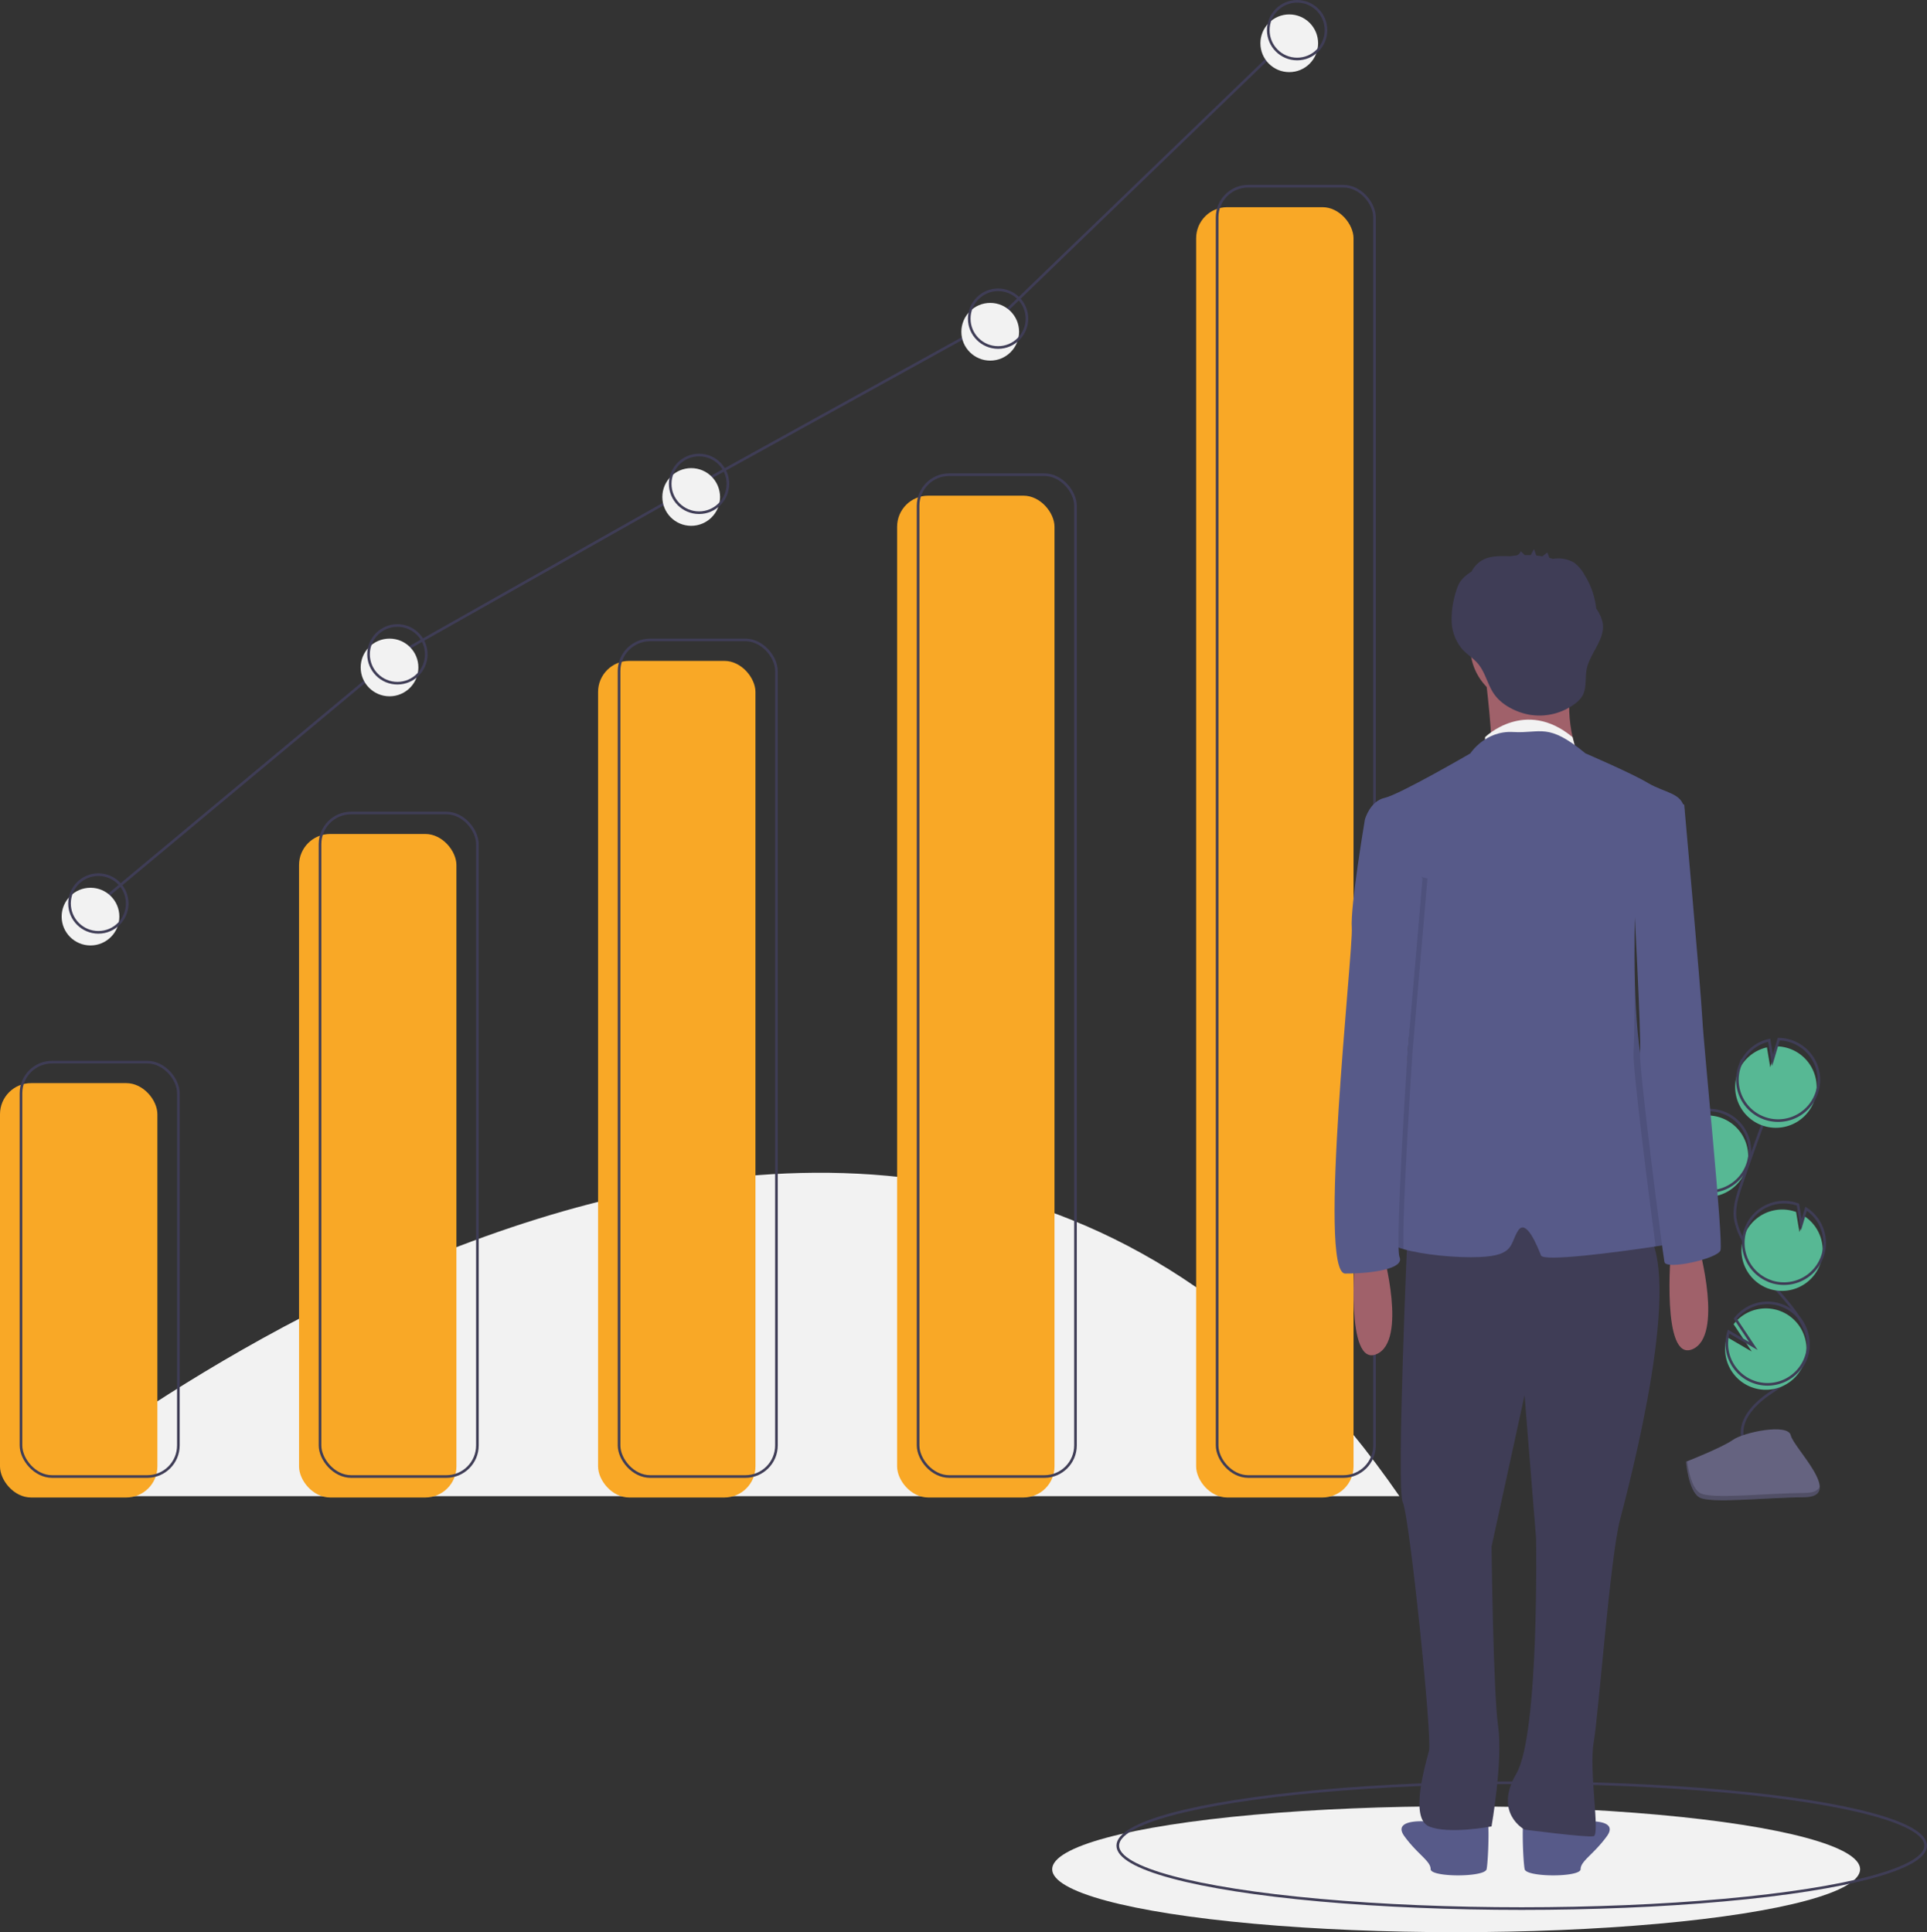
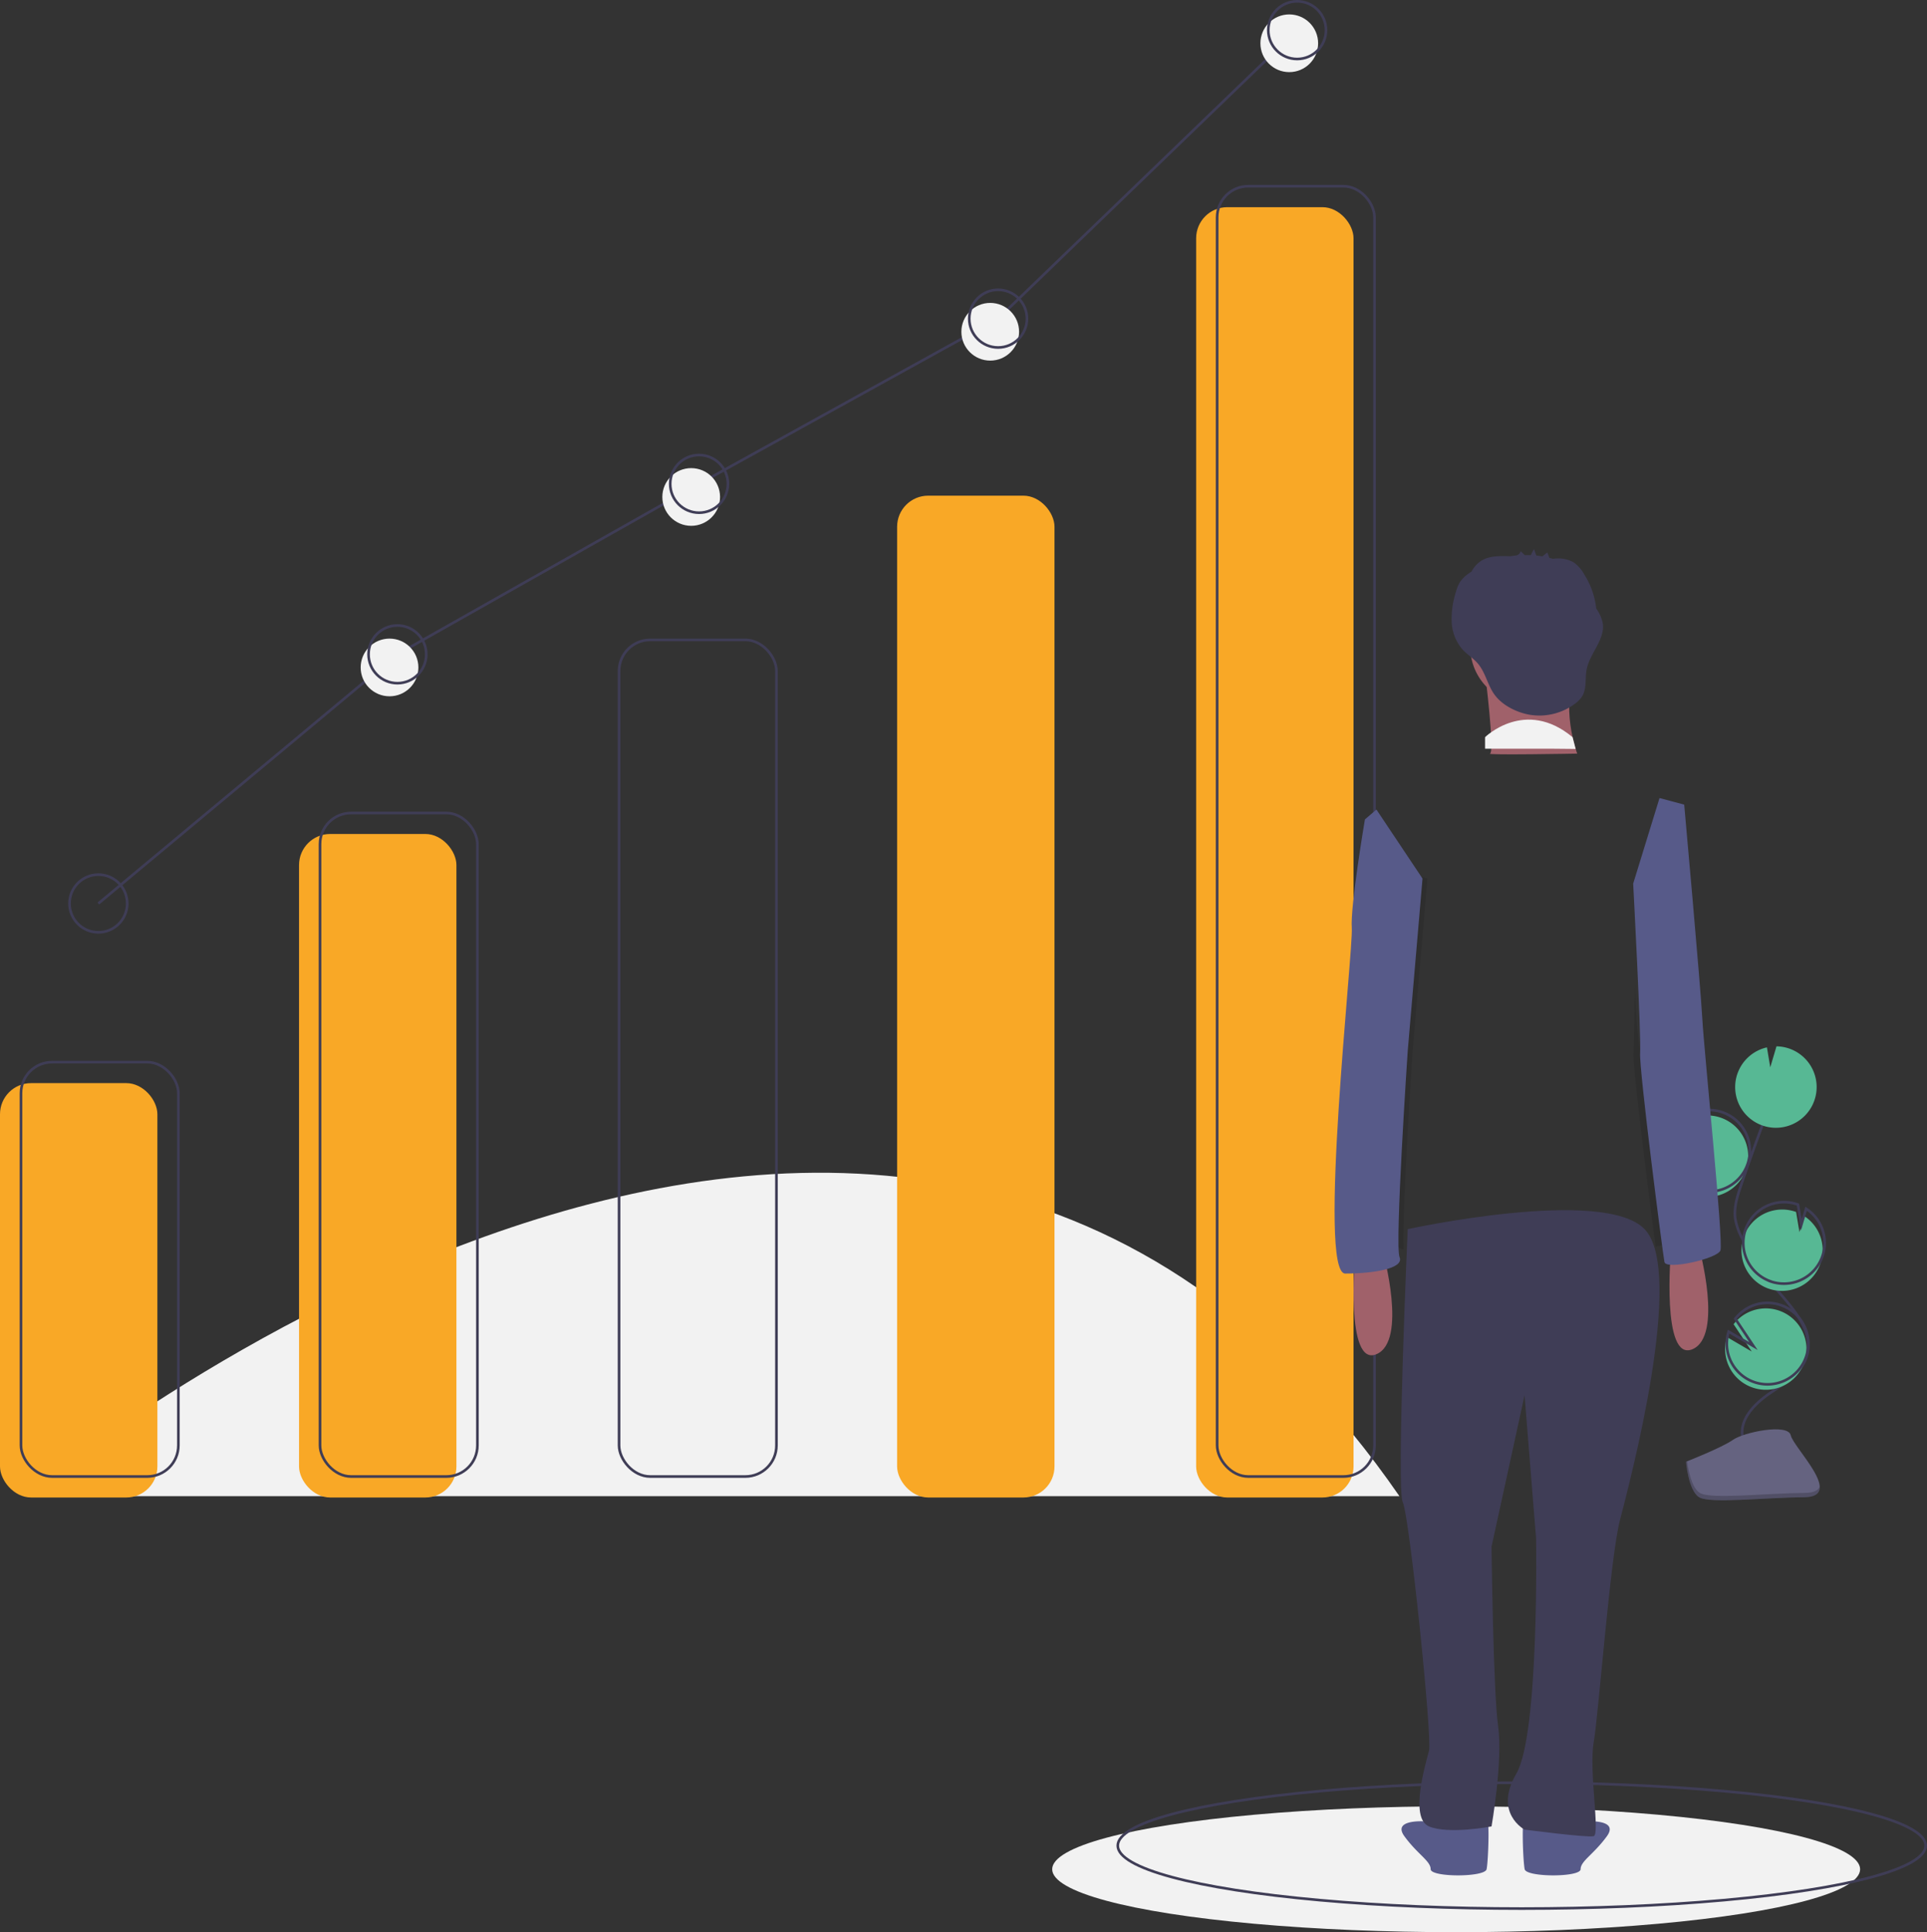
<svg xmlns="http://www.w3.org/2000/svg" id="e9a400c3-14c4-48e9-ac4d-1e6d0c39fdb5" viewBox="0 0 734.62 736.75">
  <rect x="0" y="0" width="734.62" height="736.75" fill="#333333" stroke="none" />
  <defs>
    <style>.cls-1{fill:#f2f2f2;}.cls-2{fill:none;stroke:#3f3d56;stroke-miterlimit:10;}.cls-3{fill:#57b894;}.cls-4{fill:#656380;}.cls-5{opacity:0.2;}.cls-10,.cls-5{isolation:isolate;}.cls-6{fill:#f9a826;}.cls-7{fill:#a0616a;}.cls-8{fill:#575a89;}.cls-9{fill:#3f3d56;}.cls-10{opacity:0.1;}</style>
  </defs>
  <title>investing_header</title>
  <path class="cls-1" d="M168.5,570.5s332.5-277.5,524,0" transform="translate(-159)" />
  <ellipse class="cls-1" cx="555.12" cy="712.75" rx="154" ry="24" />
  <ellipse class="cls-2" cx="580.12" cy="703.75" rx="154" ry="24" />
  <path class="cls-3" d="M804.61,455.45a15.53,15.53,0,1,0,2.06-29.78l.39,8-3.78-6.85a15.45,15.45,0,0,0-8,8.75,14.72,14.72,0,0,0-.89,4.2A15.52,15.52,0,0,0,804.61,455.45Z" transform="translate(-159)" />
  <path class="cls-2" d="M823.32,548.15c-1.34-6.8,4.45-12.82,10.16-16.74s12.39-7.76,14.34-14.41c2.8-9.56-5.55-18.3-12-25.85a93.5,93.5,0,0,1-12.33-18.32,25.21,25.21,0,0,1-3-8.33c-.51-4.24.85-8.45,2.22-12.49q6.85-20.19,14.65-40" transform="translate(-159)" />
  <path class="cls-2" d="M805.24,453.39a15.53,15.53,0,1,0,2.07-29.78l.39,8-3.78-6.85a15.48,15.48,0,0,0-8,8.75,14.79,14.79,0,0,0-.89,4.2A15.51,15.51,0,0,0,805.24,453.39Z" transform="translate(-159)" />
  <path class="cls-3" d="M821.42,409.22a15.5,15.5,0,0,1,11.18-9.85l1.27,7.6,2.37-8a15.53,15.53,0,1,1-15.75,15.29,15.35,15.35,0,0,1,.93-5.06Z" transform="translate(-159)" />
-   <path class="cls-2" d="M822.27,406.48a15.5,15.5,0,0,1,11.18-9.85l1.28,7.6,2.37-8a15.53,15.53,0,1,1-14.83,10.23Z" transform="translate(-159)" />
  <path class="cls-3" d="M833.05,491.3a15.53,15.53,0,0,0,13.75-27.62L845,469.81l-1.29-7.68,0,0a15.53,15.53,0,0,0-10.59,29.2h0Z" transform="translate(-159)" />
  <path class="cls-2" d="M833.79,488.53a15.53,15.53,0,0,0,13.74-27.63L845.71,467l-1.29-7.68,0,0a15.53,15.53,0,0,0-10.62,29.19Z" transform="translate(-159)" />
  <path class="cls-3" d="M816.89,517.09a15.51,15.51,0,1,0,3-12.16l6.92,10.42-9.46-5.53A15.31,15.31,0,0,0,816.89,517.09Z" transform="translate(-159)" />
  <path class="cls-2" d="M817.53,515a15.53,15.53,0,1,0,3-12.16l6.92,10.41L818,507.76A15.34,15.34,0,0,0,817.53,515Z" transform="translate(-159)" />
  <path class="cls-4" d="M801.76,557.36s13.7-5.37,17.83-8.31,21.08-6.45,22.1-1.74,20.6,23.46,5.12,23.58-35.94,2.54-40.06,0S801.76,557.36,801.76,557.36Z" transform="translate(-159)" />
  <path class="cls-5" d="M847.09,569.25c-15.47.13-36,2.54-40.07,0-3.14-1.91-4.39-8.77-4.81-11.94l-.45,0s.86,11,5,13.56,24.59.1,40.06,0c4.47,0,6-1.62,5.93-4C852.12,568.34,850.41,569.22,847.09,569.25Z" transform="translate(-159)" />
  <rect class="cls-6" y="413" width="60" height="158" rx="11.85" />
  <rect class="cls-6" x="114" y="318" width="60" height="253" rx="11.85" />
-   <rect class="cls-6" x="228" y="252" width="60" height="319" rx="11.85" />
  <rect class="cls-6" x="342" y="189" width="60" height="382" rx="11.85" />
  <rect class="cls-6" x="456" y="79" width="60" height="492" rx="11.85" />
  <rect class="cls-2" x="8" y="405" width="60" height="158" rx="11.85" />
  <rect class="cls-2" x="122" y="310" width="60" height="253" rx="11.85" />
  <rect class="cls-2" x="236" y="244" width="60" height="319" rx="11.85" />
-   <rect class="cls-2" x="350" y="181" width="60" height="382" rx="11.85" />
  <rect class="cls-2" x="464" y="71" width="60" height="492" rx="11.85" />
  <path class="cls-7" d="M806.7,475.58s9.41,33.88-2.51,38.89S796,476.83,796,476.83Z" transform="translate(-159)" />
  <path class="cls-8" d="M721.38,692.65s-8.79-.62-11.92,1.26a7.6,7.6,0,0,1-6.28.63s-13.8-1.26-8.78,5.64,10,9.41,10,12.55,20.7,3.14,21.33,0,1.25-19.45,0-20.08S721.38,692.65,721.38,692.65Z" transform="translate(-159)" />
  <path class="cls-8" d="M744.59,692.65s8.78-.62,11.92,1.26a7.6,7.6,0,0,0,6.28.63s13.8-1.26,8.78,5.64-10,9.41-10,12.55-20.7,3.14-21.33,0-1.26-19.45,0-20.08S744.59,692.65,744.59,692.65Z" transform="translate(-159)" />
  <path class="cls-9" d="M695.66,468.67s-4.4,99.13-1.89,104.15,11.3,89.72,10,94.74-7.53,25.72,0,28.86,23.84,0,23.84,0,4.39-25.1,2.51-38.27-2.51-68.39-2.51-68.39L740.2,532l4.39,54.58s1.26,74.66-7.53,89.72,3.14,21.33,3.14,21.33,23.84,3.14,26.35,2.51-1.88-25.09,0-35.76,6.27-70.27,10-84.7,25.09-94.73,9.41-111S695.66,468.67,695.66,468.67Z" transform="translate(-159)" />
  <circle class="cls-7" cx="582.45" cy="246.58" r="21.96" />
  <path class="cls-7" d="M725.14,256.62s3.77,30.11,1.88,30.74,33.26,0,33.26,0-6.91-18.2,0-32.63Z" transform="translate(-159)" />
  <path class="cls-1" d="M725.14,281.09s15.29-15.06,33.37,0l1.17,4.48-9.44-.09h-25.1Z" transform="translate(-159)" />
-   <path class="cls-8" d="M799.8,473.69c-1.45.29-5,.88-9.63,1.58-15.41,2.33-42.73,5.86-43.7,3.44-1.25-3.13-5.64-14.43-8.78-9.41s-1.25,9.41-14.43,10c-9,.43-22-.89-29.21-3-3.39-1-5.5-2.11-5.3-3.31.63-3.77,7.53-75.29,7.53-82.19s2.51-40.15,2.51-40.15l-18-35.48-1.42-2.8s1.89-6.9,7.53-8.15,32.63-16.94,32.63-16.94,5.64-8.78,16.31-8.16,13.17-3.76,27.6,8.16c0,0,17.57,7.53,23.84,11.29s13.18,3.77,13.81,10c.12,1.26-.56,3.69-1.74,6.76-4.29,11.24-15.15,31.13-16.85,34.23l-.24.42s-.32,11.28,0,24.48v0c.34,12.66,1.3,27.1,3.75,35.08C791,426,806.08,472.44,799.8,473.69Z" transform="translate(-159)" />
  <path class="cls-9" d="M770,237.56a15,15,0,0,0-2.48-5.54A30.07,30.07,0,0,0,763,219.11a13.61,13.61,0,0,0-4-4.62,11.8,11.8,0,0,0-6.31-1.57c-.4,0-1.12.11-1.76.14-.42-.13-.84-.24-1.26-.35-.24-.54-.73-2.13-.86-2L747,212.14c-.78-.14-1.55-.24-2.33-.32l-.86-2.43a17,17,0,0,0-1.21,2.27c-.77,0-1.55,0-2.33,0l-1.55-1.5A2.2,2.2,0,0,1,737,211.8c-.71.08-1.43.17-2.14.29h-.17c-3.83-.1-7.95-.27-11.15,1.83a10.94,10.94,0,0,0-3.55,4c-.39.27-.79.53-1.17.81a12.71,12.71,0,0,0-3.28,3.26,13.72,13.72,0,0,0-1.46,3.52,34,34,0,0,0-1.67,11.54,17.13,17.13,0,0,0,4.21,10.68c1.64,1.76,3.73,3.07,5.37,4.83,3.39,3.63,4,8.69,6.92,12.53,3.06,4.06,8.66,6.73,13.57,7.5a22.68,22.68,0,0,0,16.88-4.21,10.55,10.55,0,0,0,2.87-3c1.7-2.95,1-6.66,1.62-10C765,249.13,771,243.86,770,237.56Z" transform="translate(-159)" />
  <path class="cls-7" d="M686.24,477.46s9.42,33.88-2.51,38.9-8.15-37.65-8.15-37.65Z" transform="translate(-159)" />
  <path class="cls-10" d="M697.53,400.58s-4.11,61.08-3.48,75.8c-3.39-1-5.5-2.11-5.3-3.31.63-3.77,7.53-75.29,7.53-82.19s2.51-40.15,2.51-40.15l-18-35.48c.29-1.76.47-2.8.47-2.8l9.09,19.14L703.18,335Z" transform="translate(-159)" />
  <path class="cls-8" d="M683.73,308.69l-4.39,3.76s-5.64,33.26-5,41.41-13.17,131.75-2.51,131.75,22.59-1.88,20.71-6.27,3.13-78.76,3.13-78.76L701.3,335Z" transform="translate(-159)" />
  <path class="cls-10" d="M799.32,315.45c-4.29,11.24-15.15,31.13-16.85,34.23,0-8,.08-13.7.08-13.7l13.17-27,2.83-2.19S798.85,310.13,799.32,315.45Z" transform="translate(-159)" />
  <path class="cls-10" d="M799.8,473.69c-1.45.29-5,.88-9.63,1.58-2.4-17.76-8.83-68.86-8.42-73.67.2-2.37.37-14.09.5-27,.34,12.66,1.3,27.1,3.75,35.08C791,426,806.08,472.44,799.8,473.69Z" transform="translate(-159)" />
  <path class="cls-8" d="M791.65,304.3l9.41,2.51s6.27,69.64,6.9,81.56,8.15,85.32,6.9,88.46-20.7,7.53-21.33,4.39-9.75-73.92-9.27-79.62-2.65-64.68-2.65-64.68Z" transform="translate(-159)" />
  <polyline class="cls-2" points="37.5 344.5 151.5 249.5 266.5 184.5 380.5 121.5 494.5 11.5" />
-   <circle class="cls-1" cx="34.5" cy="349.5" r="11" />
  <circle class="cls-1" cx="148.5" cy="254.5" r="11" />
  <circle class="cls-1" cx="263.5" cy="189.5" r="11" />
  <circle class="cls-1" cx="377.5" cy="126.5" r="11" />
  <circle class="cls-1" cx="491.5" cy="16.5" r="11" />
  <circle class="cls-2" cx="37.5" cy="344.5" r="11" />
  <circle class="cls-2" cx="151.5" cy="249.5" r="11" />
  <circle class="cls-2" cx="266.5" cy="184.5" r="11" />
  <circle class="cls-2" cx="380.5" cy="121.5" r="11" />
  <circle class="cls-2" cx="494.5" cy="11.5" r="11" />
</svg>